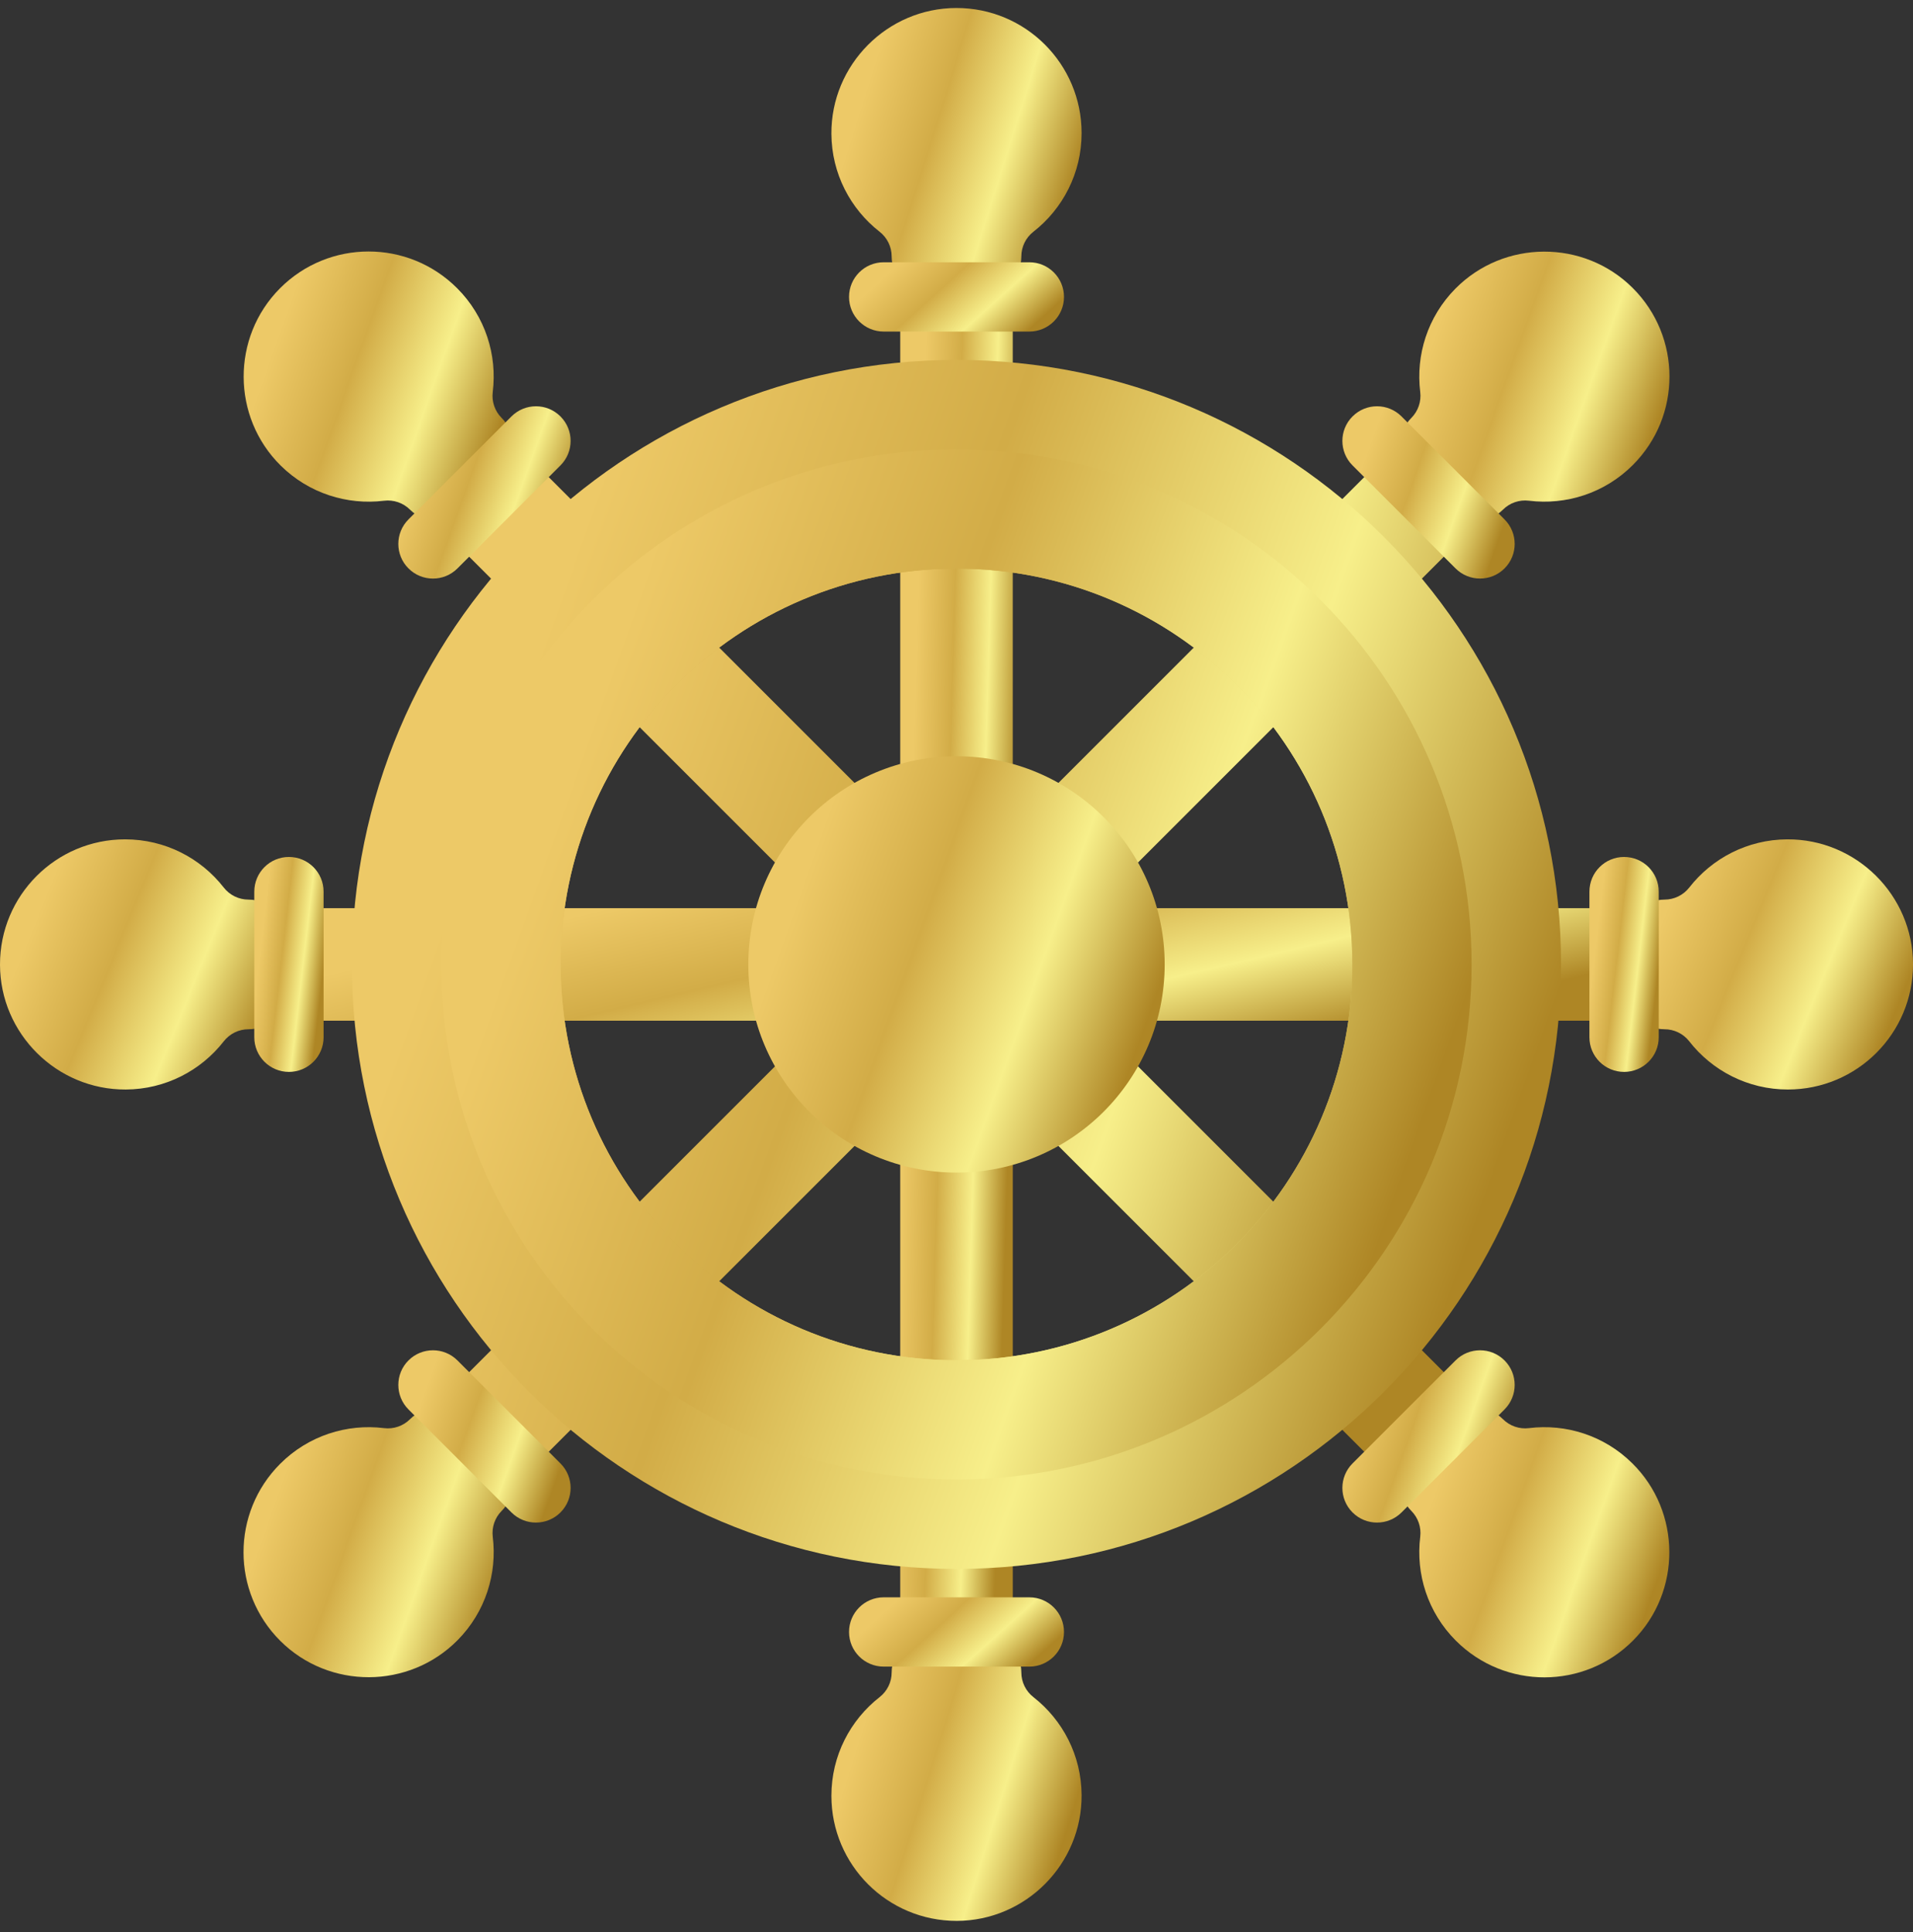
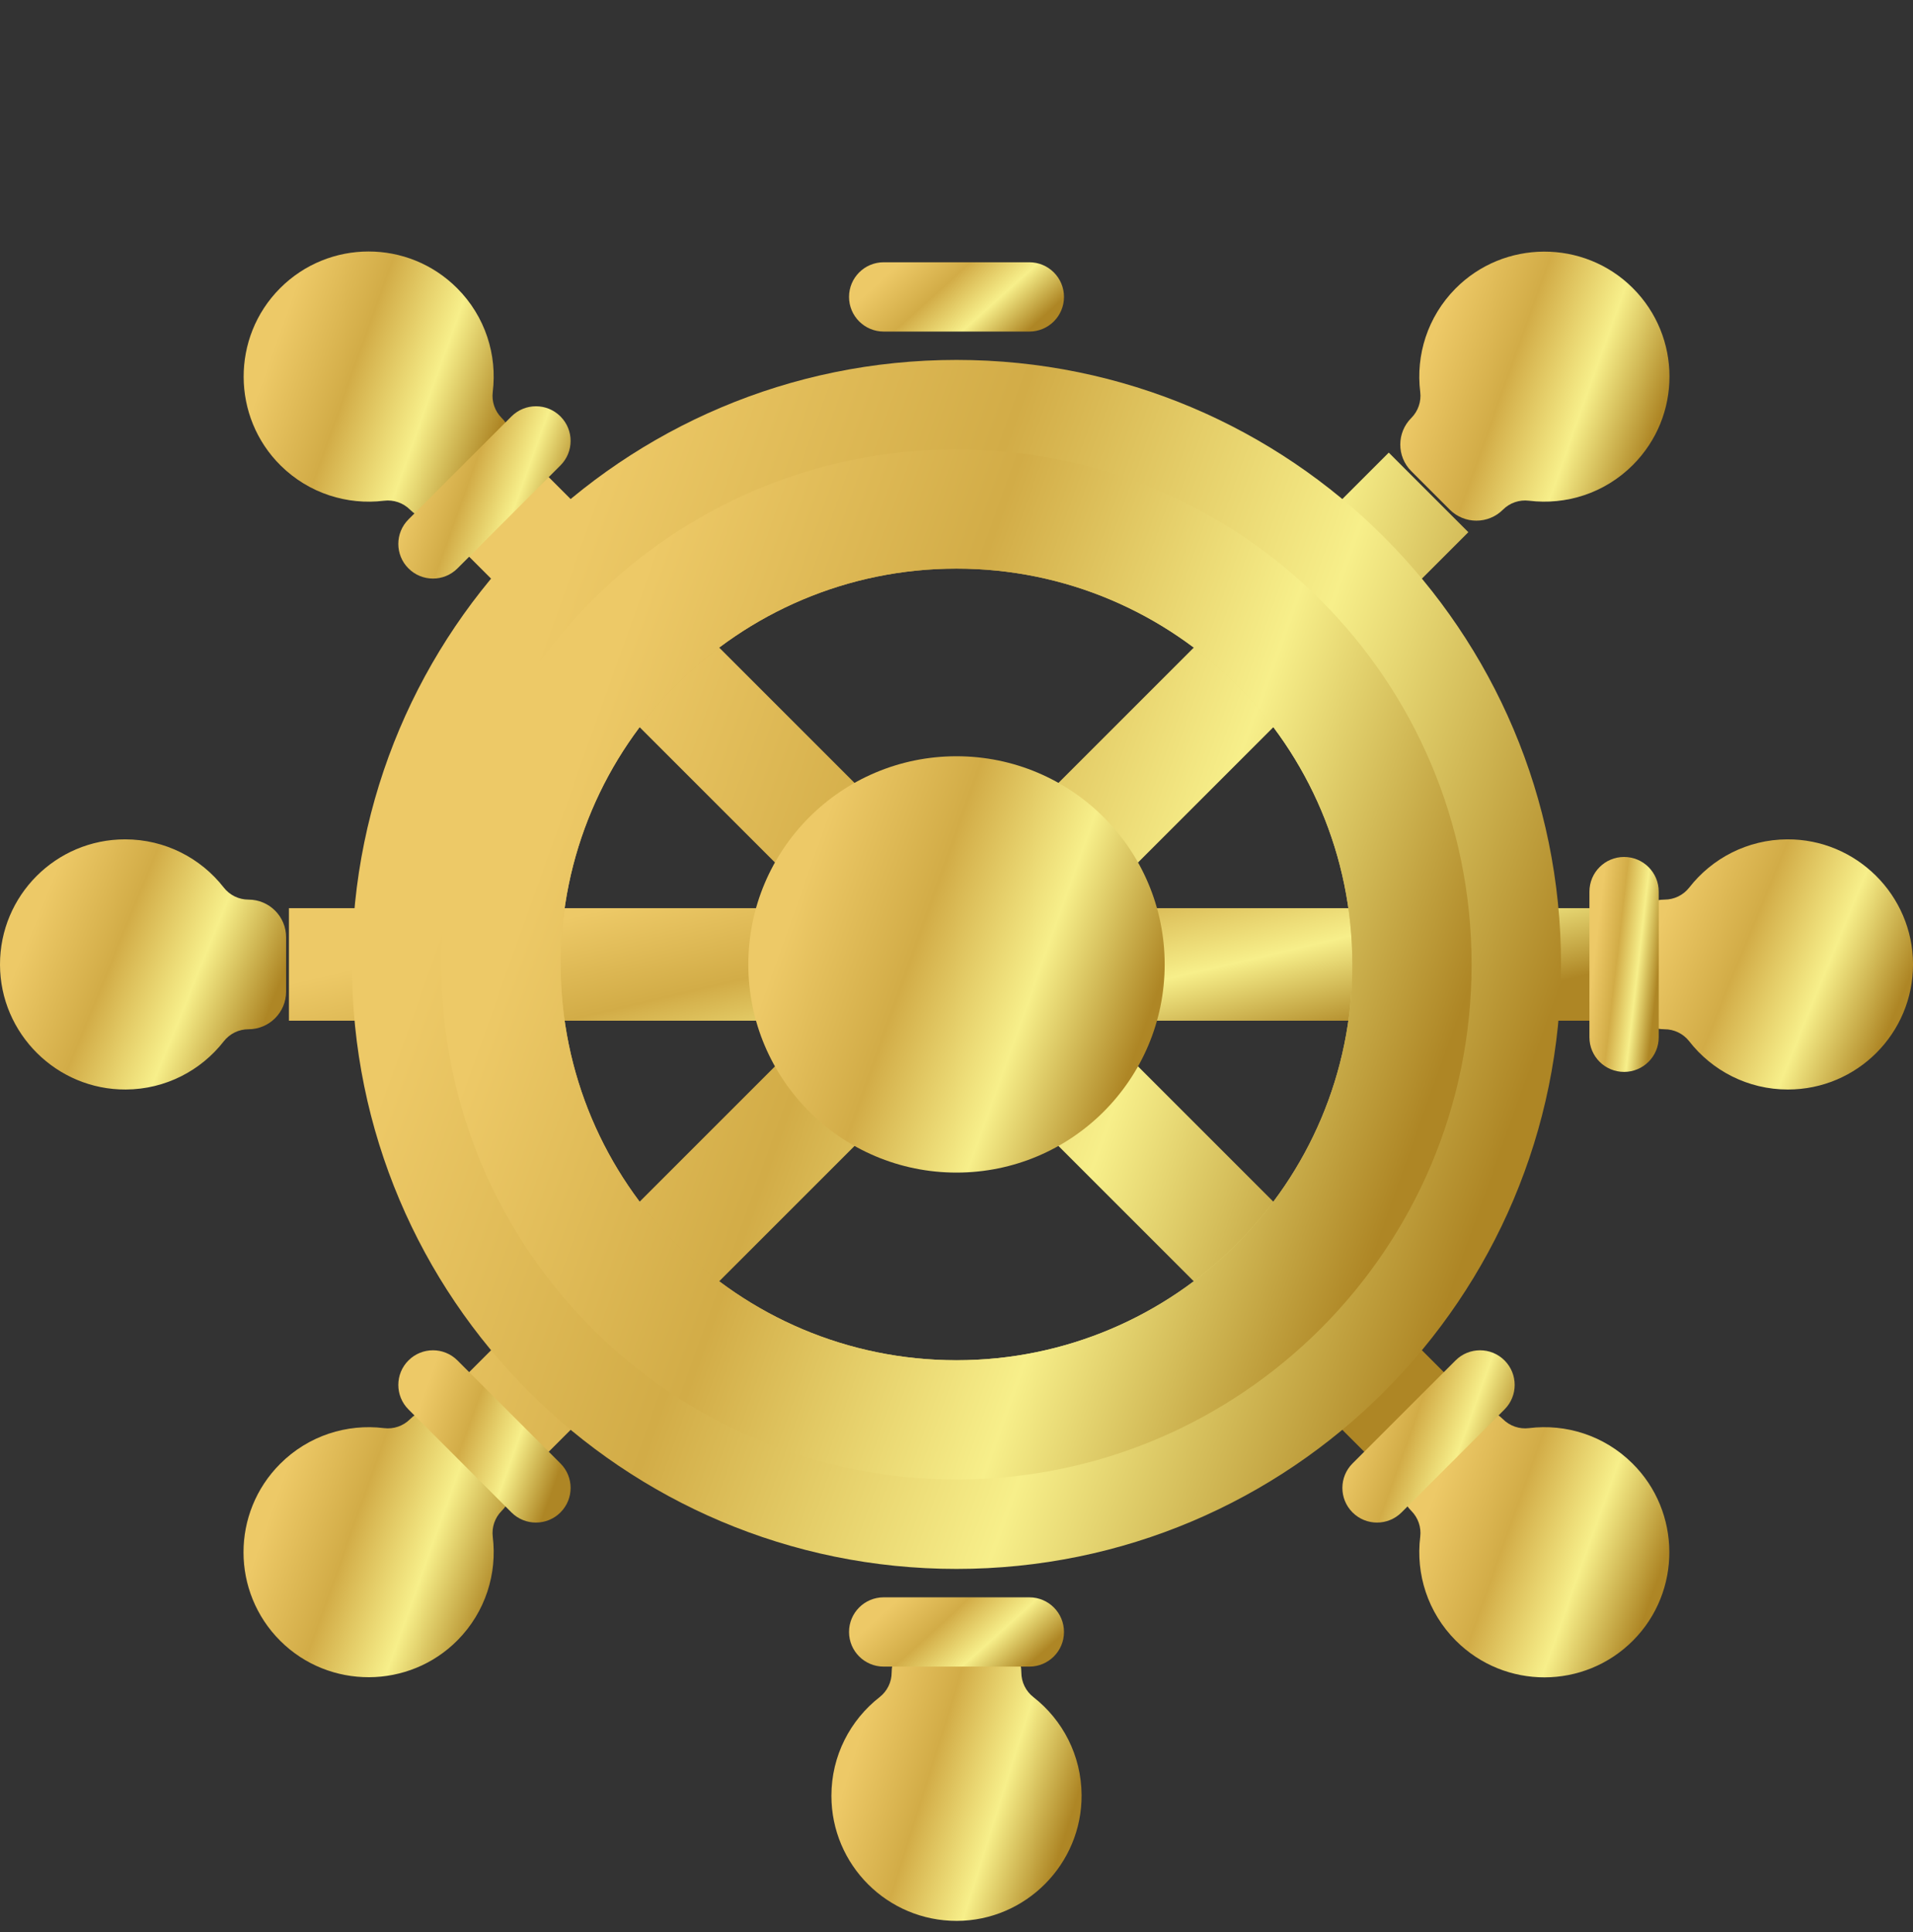
<svg xmlns="http://www.w3.org/2000/svg" width="100" height="101" viewBox="0 0 100 101" fill="none">
  <rect x="0" y="0" width="100" height="101" fill="#333333" stroke="none" />
  <g clip-path="url(#clip0_1690_8554)">
-     <path d="M47.059 15.521H52.941V85.314H47.059V15.521Z" fill="url(#paint0_linear_1690_8554)" />
-     <path d="M56.539 6.957C56.539 3.342 53.605 0.411 49.987 0.418C46.379 0.425 43.44 3.388 43.461 6.996C43.473 9.076 44.456 10.926 45.981 12.115C46.378 12.426 46.611 12.901 46.611 13.406C46.611 14.492 47.492 15.374 48.579 15.374H51.421C52.508 15.374 53.389 14.492 53.389 13.406C53.389 12.902 53.621 12.426 54.019 12.116C55.553 10.919 56.539 9.053 56.539 6.957Z" fill="url(#paint1_linear_1690_8554)" />
    <path d="M53.808 17.333H46.193C45.193 17.333 44.382 16.522 44.382 15.522C44.382 14.522 45.193 13.711 46.193 13.711H53.808C54.808 13.711 55.619 14.522 55.619 15.522C55.619 16.522 54.808 17.333 53.808 17.333Z" fill="url(#paint2_linear_1690_8554)" />
    <path d="M43.461 93.879C43.461 97.495 46.395 100.425 50.013 100.419C53.621 100.412 56.56 97.449 56.539 93.841C56.527 91.76 55.544 89.91 54.02 88.721C53.622 88.411 53.389 87.935 53.389 87.431C53.389 86.344 52.508 85.463 51.421 85.463H48.579C47.492 85.463 46.611 86.344 46.611 87.431V87.431C46.611 87.935 46.379 88.411 45.981 88.721C44.448 89.917 43.461 91.783 43.461 93.879Z" fill="url(#paint3_linear_1690_8554)" />
    <path d="M46.193 83.504H53.808C54.808 83.504 55.619 84.315 55.619 85.315C55.619 86.315 54.808 87.126 53.808 87.126H46.193C45.193 87.126 44.382 86.315 44.382 85.315C44.382 84.315 45.193 83.504 46.193 83.504Z" fill="url(#paint4_linear_1690_8554)" />
-     <path d="M84.897 47.477V53.359H15.104V47.477H84.897Z" fill="url(#paint5_linear_1690_8554)" />
+     <path d="M84.897 47.477V53.359H15.104V47.477H84.897" fill="url(#paint5_linear_1690_8554)" />
    <path d="M6.539 43.879C2.924 43.879 -0.007 46.813 1.20294e-05 50.431C0.007 54.039 2.97 56.978 6.578 56.957C8.658 56.945 10.508 55.962 11.697 54.438C12.008 54.04 12.483 53.807 12.988 53.807C14.075 53.807 14.956 52.926 14.956 51.839V48.997C14.956 47.91 14.075 47.029 12.988 47.029C12.484 47.029 12.008 46.797 11.698 46.4C10.502 44.866 8.636 43.879 6.539 43.879Z" fill="url(#paint6_linear_1690_8554)" />
-     <path d="M16.915 46.611V54.226C16.915 55.226 16.104 56.037 15.104 56.037C14.104 56.037 13.293 55.226 13.293 54.226V46.611C13.293 45.611 14.104 44.8 15.104 44.8C16.104 44.8 16.915 45.611 16.915 46.611Z" fill="url(#paint7_linear_1690_8554)" />
    <path d="M93.461 56.957C97.077 56.957 100.007 54.023 100.001 50.406C99.994 46.797 97.031 43.858 93.423 43.879C91.342 43.891 89.492 44.874 88.303 46.399C87.993 46.796 87.517 47.029 87.013 47.029C85.926 47.029 85.045 47.91 85.045 48.997V51.839C85.045 52.926 85.926 53.807 87.013 53.807H87.013C87.517 53.807 87.993 54.039 88.303 54.437C89.499 55.971 91.365 56.957 93.461 56.957Z" fill="url(#paint8_linear_1690_8554)" />
    <path d="M83.086 54.226V46.611C83.086 45.611 83.897 44.8 84.897 44.8C85.897 44.8 86.708 45.611 86.708 46.611V54.226C86.708 55.226 85.897 56.037 84.897 56.037C83.897 56.037 83.086 55.226 83.086 54.226Z" fill="url(#paint9_linear_1690_8554)" />
    <path d="M27.405 77.173L23.245 73.013L72.596 23.662L76.756 27.822L27.405 77.173Z" fill="url(#paint10_linear_1690_8554)" />
    <path d="M85.355 24.31C87.912 21.753 87.909 17.606 85.346 15.053C82.79 12.507 78.616 12.524 76.08 15.09C74.617 16.569 74.004 18.573 74.241 20.492C74.303 20.992 74.131 21.493 73.775 21.85C73.006 22.618 73.006 23.864 73.775 24.633L75.784 26.642C76.553 27.411 77.799 27.411 78.567 26.642C78.924 26.286 79.424 26.114 79.924 26.176C81.856 26.414 83.873 25.793 85.355 24.31Z" fill="url(#paint11_linear_1690_8554)" />
-     <path d="M76.087 29.715L70.702 24.331C69.995 23.623 69.995 22.477 70.702 21.77C71.41 21.062 72.556 21.062 73.263 21.77L78.648 27.154C79.355 27.862 79.355 29.008 78.648 29.715C77.941 30.422 76.794 30.422 76.087 29.715Z" fill="url(#paint12_linear_1690_8554)" />
    <path d="M14.645 76.525C12.088 79.082 12.091 83.229 14.654 85.782C17.21 88.328 21.383 88.311 23.92 85.745C25.382 84.266 25.995 82.262 25.759 80.344C25.697 79.843 25.869 79.342 26.225 78.985C26.994 78.217 26.994 76.971 26.225 76.202L24.215 74.193C23.447 73.424 22.201 73.424 21.432 74.193C21.076 74.549 20.575 74.721 20.075 74.659C18.144 74.421 16.127 75.043 14.645 76.525Z" fill="url(#paint13_linear_1690_8554)" />
    <path d="M23.913 71.12L29.297 76.505C30.005 77.212 30.005 78.359 29.297 79.066C28.59 79.773 27.444 79.773 26.736 79.066L21.352 73.681C20.645 72.974 20.645 71.827 21.352 71.12C22.059 70.413 23.206 70.413 23.913 71.12Z" fill="url(#paint14_linear_1690_8554)" />
    <path d="M76.755 73.014L72.595 77.174L23.244 27.823L27.404 23.663L76.755 73.014Z" fill="url(#paint15_linear_1690_8554)" />
    <path d="M23.892 15.063C21.335 12.506 17.188 12.509 14.636 15.072C12.089 17.628 12.106 21.801 14.672 24.338C16.151 25.8 18.155 26.413 20.074 26.177C20.574 26.115 21.075 26.287 21.432 26.643C22.2 27.412 23.446 27.412 24.215 26.643L26.224 24.633C26.993 23.865 26.993 22.619 26.224 21.85C25.868 21.494 25.696 20.993 25.758 20.493C25.997 18.562 25.375 16.545 23.892 15.063Z" fill="url(#paint16_linear_1690_8554)" />
    <path d="M29.297 24.331L23.913 29.715C23.206 30.423 22.059 30.423 21.352 29.715C20.645 29.008 20.645 27.862 21.352 27.154L26.736 21.77C27.444 21.062 28.59 21.062 29.297 21.77C30.005 22.477 30.005 23.623 29.297 24.331Z" fill="url(#paint17_linear_1690_8554)" />
    <path d="M76.107 85.773C78.664 88.329 82.811 88.327 85.364 85.764C87.91 83.208 87.894 79.034 85.327 76.498C83.848 75.035 81.844 74.422 79.925 74.659C79.425 74.721 78.924 74.549 78.567 74.193C77.799 73.424 76.553 73.424 75.784 74.193L73.775 76.202C73.006 76.971 73.006 78.217 73.775 78.985C74.131 79.342 74.303 79.842 74.241 80.342C74.003 82.273 74.624 84.29 76.107 85.773Z" fill="url(#paint18_linear_1690_8554)" />
    <path d="M70.702 76.505L76.087 71.12C76.794 70.413 77.941 70.413 78.648 71.12C79.355 71.828 79.355 72.974 78.648 73.681L73.263 79.066C72.556 79.773 71.409 79.773 70.702 79.066C69.995 78.359 69.995 77.212 70.702 76.505Z" fill="url(#paint19_linear_1690_8554)" />
    <path d="M50 18.816C32.547 18.816 18.398 32.965 18.398 50.418C18.398 67.871 32.547 82.019 50 82.019C67.452 82.019 81.601 67.87 81.601 50.418C81.601 32.965 67.452 18.816 50 18.816ZM50 71.11C38.571 71.11 29.308 61.846 29.308 50.418C29.308 38.989 38.571 29.725 50 29.725C61.428 29.725 70.692 38.989 70.692 50.418C70.692 61.846 61.428 71.11 50 71.11Z" fill="url(#paint20_linear_1690_8554)" />
    <path d="M50 77.344C64.871 77.344 76.926 65.289 76.926 50.418C76.926 35.547 64.871 23.492 50 23.492C35.13 23.492 23.074 35.547 23.074 50.418C23.074 65.289 35.13 77.344 50 77.344ZM50 29.726C61.429 29.726 70.693 38.99 70.693 50.418C70.693 61.847 61.429 71.111 50 71.111C38.572 71.111 29.308 61.847 29.308 50.418C29.308 38.99 38.572 29.726 50 29.726Z" fill="url(#paint21_linear_1690_8554)" />
    <path d="M49.999 61.3C56.01 61.3 60.882 56.428 60.882 50.417C60.882 44.407 56.01 39.535 49.999 39.535C43.989 39.535 39.117 44.407 39.117 50.417C39.117 56.428 43.989 61.3 49.999 61.3Z" fill="url(#paint22_linear_1690_8554)" />
  </g>
  <defs>
    <linearGradient id="paint0_linear_1690_8554" x1="52.927" y1="52.094" x2="46.969" y2="51.915" gradientUnits="userSpaceOnUse">
      <stop stop-color="#AE8625" />
      <stop offset="0.298" stop-color="#F7EF8A" />
      <stop offset="0.611" stop-color="#D2AC47" />
      <stop offset="0.933" stop-color="#EDC967" />
    </linearGradient>
    <linearGradient id="paint1_linear_1690_8554" x1="56.508" y1="8.255" x2="44.431" y2="4.48" gradientUnits="userSpaceOnUse">
      <stop stop-color="#AE8625" />
      <stop offset="0.298" stop-color="#F7EF8A" />
      <stop offset="0.611" stop-color="#D2AC47" />
      <stop offset="0.933" stop-color="#EDC967" />
    </linearGradient>
    <linearGradient id="paint2_linear_1690_8554" x1="55.592" y1="15.609" x2="50.484" y2="9.944" gradientUnits="userSpaceOnUse">
      <stop stop-color="#AE8625" />
      <stop offset="0.298" stop-color="#F7EF8A" />
      <stop offset="0.611" stop-color="#D2AC47" />
      <stop offset="0.933" stop-color="#EDC967" />
    </linearGradient>
    <linearGradient id="paint3_linear_1690_8554" x1="56.508" y1="93.3" x2="44.431" y2="89.525" gradientUnits="userSpaceOnUse">
      <stop stop-color="#AE8625" />
      <stop offset="0.298" stop-color="#F7EF8A" />
      <stop offset="0.611" stop-color="#D2AC47" />
      <stop offset="0.933" stop-color="#EDC967" />
    </linearGradient>
    <linearGradient id="paint4_linear_1690_8554" x1="55.592" y1="85.402" x2="50.484" y2="79.737" gradientUnits="userSpaceOnUse">
      <stop stop-color="#AE8625" />
      <stop offset="0.298" stop-color="#F7EF8A" />
      <stop offset="0.611" stop-color="#D2AC47" />
      <stop offset="0.933" stop-color="#EDC967" />
    </linearGradient>
    <linearGradient id="paint5_linear_1690_8554" x1="84.728" y1="50.559" x2="81.002" y2="34.756" gradientUnits="userSpaceOnUse">
      <stop stop-color="#AE8625" />
      <stop offset="0.298" stop-color="#F7EF8A" />
      <stop offset="0.611" stop-color="#D2AC47" />
      <stop offset="0.933" stop-color="#EDC967" />
    </linearGradient>
    <linearGradient id="paint6_linear_1690_8554" x1="14.92" y1="50.732" x2="1.93" y2="45.422" gradientUnits="userSpaceOnUse">
      <stop stop-color="#AE8625" />
      <stop offset="0.298" stop-color="#F7EF8A" />
      <stop offset="0.611" stop-color="#D2AC47" />
      <stop offset="0.933" stop-color="#EDC967" />
    </linearGradient>
    <linearGradient id="paint7_linear_1690_8554" x1="16.906" y1="50.688" x2="13.283" y2="50.271" gradientUnits="userSpaceOnUse">
      <stop stop-color="#AE8625" />
      <stop offset="0.298" stop-color="#F7EF8A" />
      <stop offset="0.611" stop-color="#D2AC47" />
      <stop offset="0.933" stop-color="#EDC967" />
    </linearGradient>
    <linearGradient id="paint8_linear_1690_8554" x1="99.965" y1="50.732" x2="86.975" y2="45.422" gradientUnits="userSpaceOnUse">
      <stop stop-color="#AE8625" />
      <stop offset="0.298" stop-color="#F7EF8A" />
      <stop offset="0.611" stop-color="#D2AC47" />
      <stop offset="0.933" stop-color="#EDC967" />
    </linearGradient>
    <linearGradient id="paint9_linear_1690_8554" x1="86.699" y1="50.688" x2="83.076" y2="50.271" gradientUnits="userSpaceOnUse">
      <stop stop-color="#AE8625" />
      <stop offset="0.298" stop-color="#F7EF8A" />
      <stop offset="0.611" stop-color="#D2AC47" />
      <stop offset="0.933" stop-color="#EDC967" />
    </linearGradient>
    <linearGradient id="paint10_linear_1690_8554" x1="76.627" y1="51.703" x2="28.53" y2="34.51" gradientUnits="userSpaceOnUse">
      <stop stop-color="#AE8625" />
      <stop offset="0.298" stop-color="#F7EF8A" />
      <stop offset="0.611" stop-color="#D2AC47" />
      <stop offset="0.933" stop-color="#EDC967" />
    </linearGradient>
    <linearGradient id="paint11_linear_1690_8554" x1="87.236" y1="20.524" x2="74.59" y2="16.001" gradientUnits="userSpaceOnUse">
      <stop stop-color="#AE8625" />
      <stop offset="0.298" stop-color="#F7EF8A" />
      <stop offset="0.611" stop-color="#D2AC47" />
      <stop offset="0.933" stop-color="#EDC967" />
    </linearGradient>
    <linearGradient id="paint12_linear_1690_8554" x1="79.157" y1="25.959" x2="71.061" y2="23.065" gradientUnits="userSpaceOnUse">
      <stop stop-color="#AE8625" />
      <stop offset="0.298" stop-color="#F7EF8A" />
      <stop offset="0.611" stop-color="#D2AC47" />
      <stop offset="0.933" stop-color="#EDC967" />
    </linearGradient>
    <linearGradient id="paint13_linear_1690_8554" x1="26.767" y1="80.986" x2="14.121" y2="76.463" gradientUnits="userSpaceOnUse">
      <stop stop-color="#AE8625" />
      <stop offset="0.298" stop-color="#F7EF8A" />
      <stop offset="0.611" stop-color="#D2AC47" />
      <stop offset="0.933" stop-color="#EDC967" />
    </linearGradient>
    <linearGradient id="paint14_linear_1690_8554" x1="29.806" y1="75.309" x2="21.711" y2="72.416" gradientUnits="userSpaceOnUse">
      <stop stop-color="#AE8625" />
      <stop offset="0.298" stop-color="#F7EF8A" />
      <stop offset="0.611" stop-color="#D2AC47" />
      <stop offset="0.933" stop-color="#EDC967" />
    </linearGradient>
    <linearGradient id="paint15_linear_1690_8554" x1="76.626" y1="51.703" x2="28.529" y2="34.511" gradientUnits="userSpaceOnUse">
      <stop stop-color="#AE8625" />
      <stop offset="0.298" stop-color="#F7EF8A" />
      <stop offset="0.611" stop-color="#D2AC47" />
      <stop offset="0.933" stop-color="#EDC967" />
    </linearGradient>
    <linearGradient id="paint16_linear_1690_8554" x1="26.767" y1="20.521" x2="14.124" y2="16.004" gradientUnits="userSpaceOnUse">
      <stop stop-color="#AE8625" />
      <stop offset="0.298" stop-color="#F7EF8A" />
      <stop offset="0.611" stop-color="#D2AC47" />
      <stop offset="0.933" stop-color="#EDC967" />
    </linearGradient>
    <linearGradient id="paint17_linear_1690_8554" x1="29.806" y1="25.959" x2="21.711" y2="23.065" gradientUnits="userSpaceOnUse">
      <stop stop-color="#AE8625" />
      <stop offset="0.298" stop-color="#F7EF8A" />
      <stop offset="0.611" stop-color="#D2AC47" />
      <stop offset="0.933" stop-color="#EDC967" />
    </linearGradient>
    <linearGradient id="paint18_linear_1690_8554" x1="87.229" y1="80.99" x2="74.586" y2="76.473" gradientUnits="userSpaceOnUse">
      <stop stop-color="#AE8625" />
      <stop offset="0.298" stop-color="#F7EF8A" />
      <stop offset="0.611" stop-color="#D2AC47" />
      <stop offset="0.933" stop-color="#EDC967" />
    </linearGradient>
    <linearGradient id="paint19_linear_1690_8554" x1="79.157" y1="75.309" x2="71.061" y2="72.416" gradientUnits="userSpaceOnUse">
      <stop stop-color="#AE8625" />
      <stop offset="0.298" stop-color="#F7EF8A" />
      <stop offset="0.611" stop-color="#D2AC47" />
      <stop offset="0.933" stop-color="#EDC967" />
    </linearGradient>
    <linearGradient id="paint20_linear_1690_8554" x1="81.449" y1="51.936" x2="24.64" y2="31.629" gradientUnits="userSpaceOnUse">
      <stop stop-color="#AE8625" />
      <stop offset="0.298" stop-color="#F7EF8A" />
      <stop offset="0.611" stop-color="#D2AC47" />
      <stop offset="0.933" stop-color="#EDC967" />
    </linearGradient>
    <linearGradient id="paint21_linear_1690_8554" x1="76.796" y1="51.712" x2="28.393" y2="34.41" gradientUnits="userSpaceOnUse">
      <stop stop-color="#AE8625" />
      <stop offset="0.298" stop-color="#F7EF8A" />
      <stop offset="0.611" stop-color="#D2AC47" />
      <stop offset="0.933" stop-color="#EDC967" />
    </linearGradient>
    <linearGradient id="paint22_linear_1690_8554" x1="60.829" y1="50.94" x2="41.267" y2="43.947" gradientUnits="userSpaceOnUse">
      <stop stop-color="#AE8625" />
      <stop offset="0.298" stop-color="#F7EF8A" />
      <stop offset="0.611" stop-color="#D2AC47" />
      <stop offset="0.933" stop-color="#EDC967" />
    </linearGradient>
    <clipPath id="clip0_1690_8554">
      <rect width="100" height="100" fill="white" transform="translate(0 0.418)" />
    </clipPath>
  </defs>
</svg>